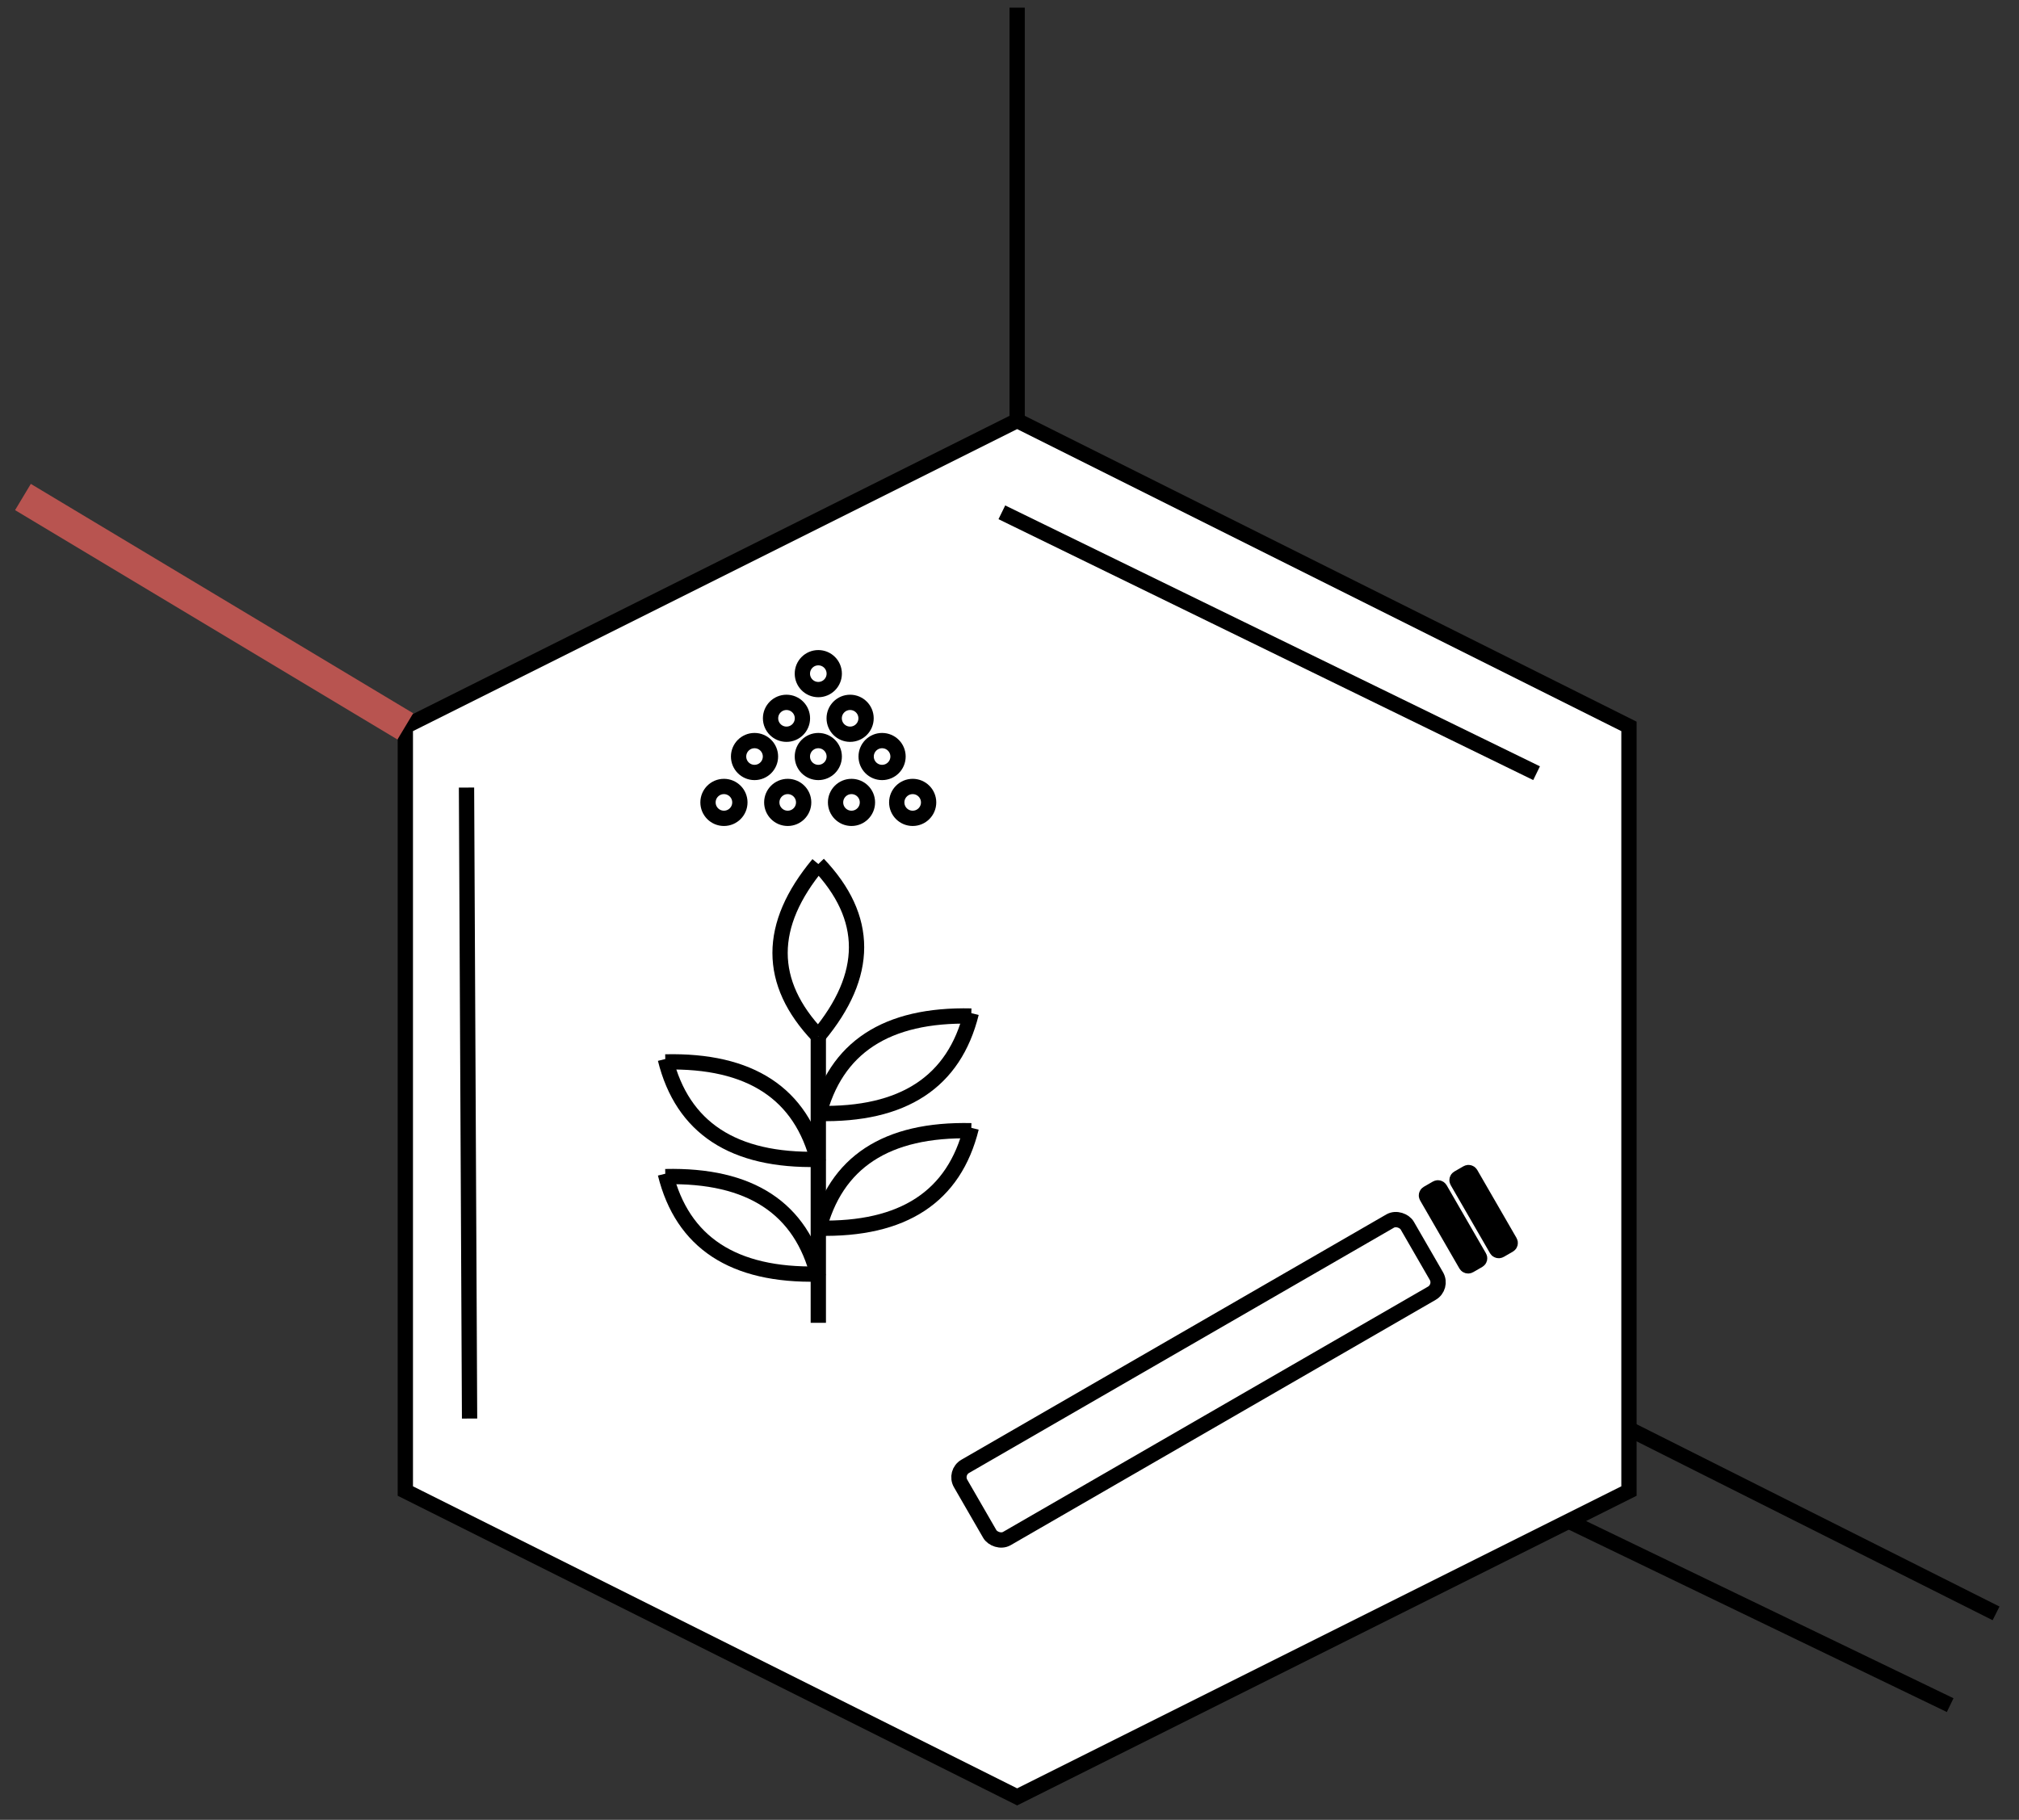
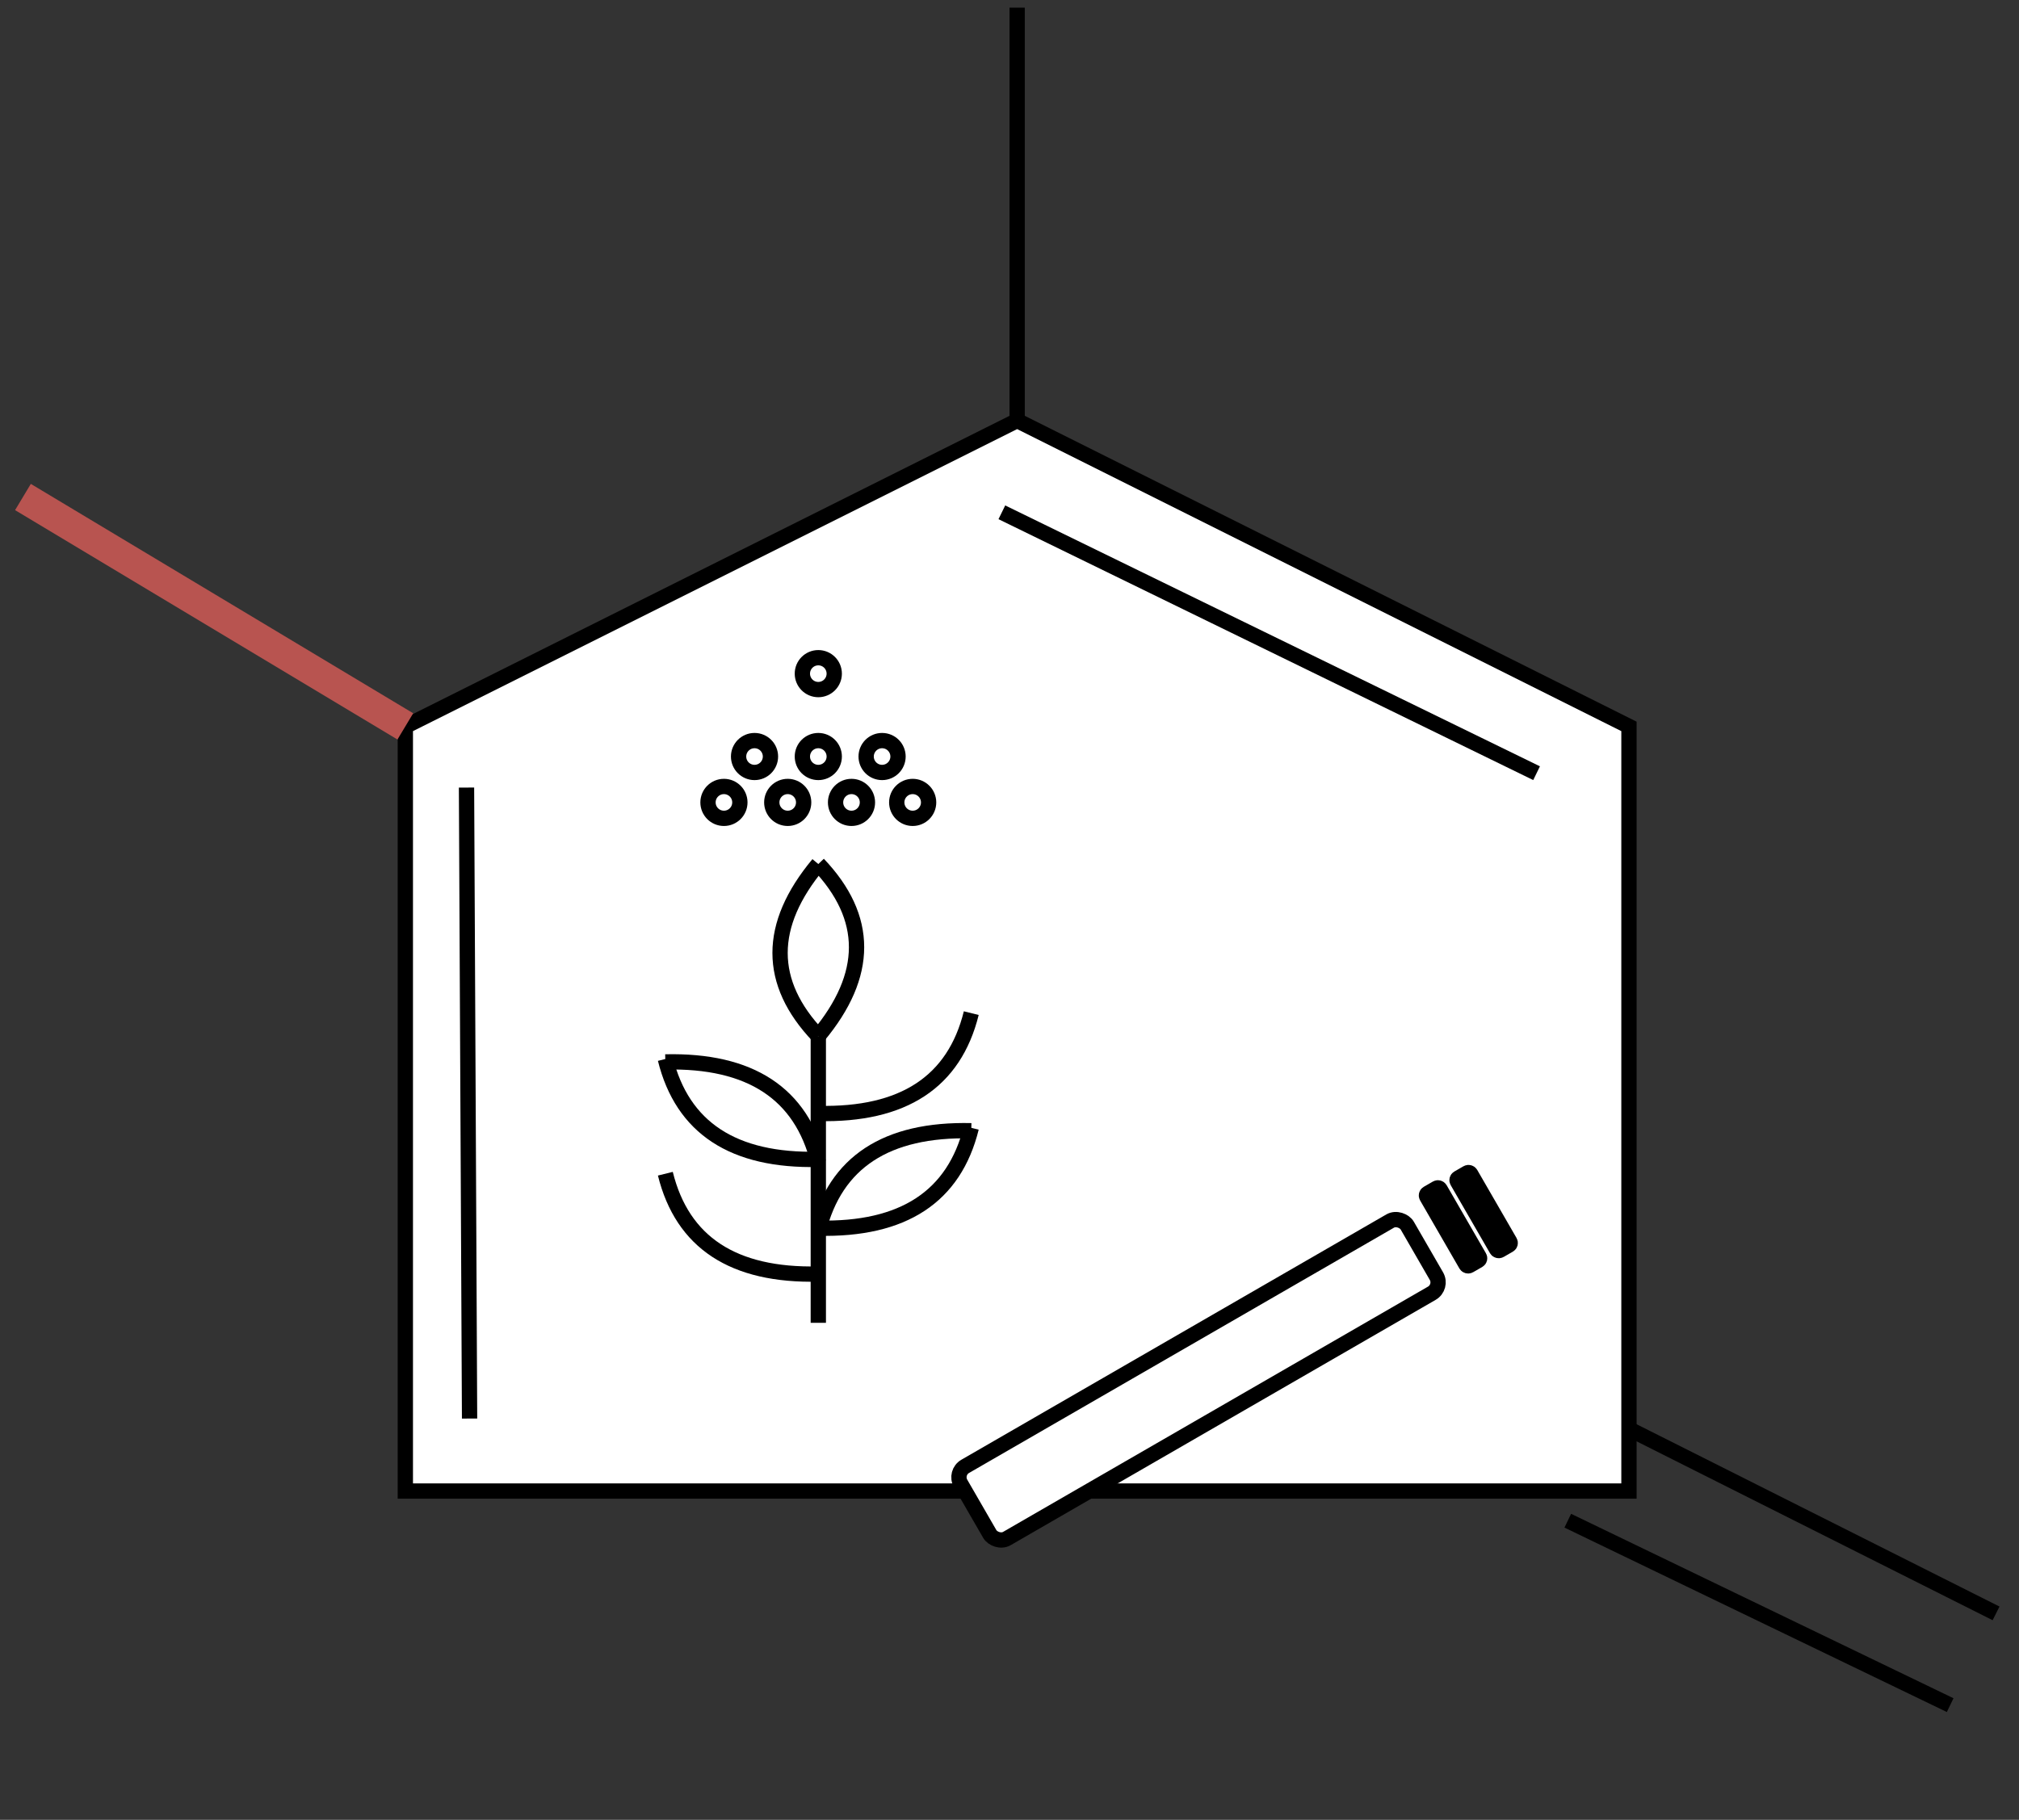
<svg xmlns="http://www.w3.org/2000/svg" style="background: transparent; background-color: transparent; color-scheme: light;" version="1.1" width="132px" height="119px" viewBox="-0.5 -0.5 132 119" content="&lt;mxfile host=&quot;Electron&quot; agent=&quot;Mozilla/5.0 (Macintosh; Intel Mac OS X 10_15_7) AppleWebKit/537.36 (KHTML, like Gecko) draw.io/26.2.2 Chrome/134.0.7.178 Electron/35.1.2 Safari/537.36&quot; version=&quot;26.2.2&quot; scale=&quot;1&quot; border=&quot;0&quot;&gt;&#10;  &lt;diagram name=&quot;Page-1&quot; id=&quot;8QiWAbEcKTw8t9qLaF6k&quot;&gt;&#10;    &lt;mxGraphModel dx=&quot;166&quot; dy=&quot;111&quot; grid=&quot;1&quot; gridSize=&quot;10&quot; guides=&quot;1&quot; tooltips=&quot;1&quot; connect=&quot;1&quot; arrows=&quot;1&quot; fold=&quot;1&quot; page=&quot;1&quot; pageScale=&quot;1&quot; pageWidth=&quot;1450&quot; pageHeight=&quot;200&quot; math=&quot;0&quot; shadow=&quot;0&quot;&gt;&#10;      &lt;root&gt;&#10;        &lt;mxCell id=&quot;0&quot; /&gt;&#10;        &lt;mxCell id=&quot;1&quot; parent=&quot;0&quot; /&gt;&#10;        &lt;mxCell id=&quot;Ag0LlbpmbiU5NmqwUwwE-1&quot; value=&quot;&quot; style=&quot;shape=hexagon;perimeter=hexagonPerimeter2;whiteSpace=wrap;html=1;fixedSize=1;rotation=90;&quot; parent=&quot;1&quot; vertex=&quot;1&quot;&gt;&#10;          &lt;mxGeometry x=&quot;240&quot; y=&quot;50&quot; width=&quot;90&quot; height=&quot;80&quot; as=&quot;geometry&quot; /&gt;&#10;        &lt;/mxCell&gt;&#10;        &lt;mxCell id=&quot;Ag0LlbpmbiU5NmqwUwwE-4&quot; value=&quot;&quot; style=&quot;endArrow=none;html=1;rounded=0;exitX=0.234;exitY=0.063;exitDx=0;exitDy=0;exitPerimeter=0;&quot; parent=&quot;1&quot; edge=&quot;1&quot;&gt;&#10;          &lt;mxGeometry width=&quot;50&quot; height=&quot;50&quot; relative=&quot;1&quot; as=&quot;geometry&quot;&gt;&#10;            &lt;mxPoint x=&quot;318.96&quot; y=&quot;68.06&quot; as=&quot;sourcePoint&quot; /&gt;&#10;            &lt;mxPoint x=&quot;284&quot; y=&quot;51&quot; as=&quot;targetPoint&quot; /&gt;&#10;          &lt;/mxGeometry&gt;&#10;        &lt;/mxCell&gt;&#10;        &lt;mxCell id=&quot;Ag0LlbpmbiU5NmqwUwwE-5&quot; value=&quot;&quot; style=&quot;endArrow=none;html=1;rounded=0;exitX=0.714;exitY=0.96;exitDx=0;exitDy=0;exitPerimeter=0;&quot; parent=&quot;1&quot; edge=&quot;1&quot;&gt;&#10;          &lt;mxGeometry width=&quot;50&quot; height=&quot;50&quot; relative=&quot;1&quot; as=&quot;geometry&quot;&gt;&#10;            &lt;mxPoint x=&quot;249.2&quot; y=&quot;110.26&quot; as=&quot;sourcePoint&quot; /&gt;&#10;            &lt;mxPoint x=&quot;249&quot; y=&quot;69&quot; as=&quot;targetPoint&quot; /&gt;&#10;          &lt;/mxGeometry&gt;&#10;        &lt;/mxCell&gt;&#10;        &lt;mxCell id=&quot;Ag0LlbpmbiU5NmqwUwwE-6&quot; value=&quot;&quot; style=&quot;endArrow=none;html=1;rounded=0;&quot; parent=&quot;1&quot; edge=&quot;1&quot;&gt;&#10;          &lt;mxGeometry width=&quot;50&quot; height=&quot;50&quot; relative=&quot;1&quot; as=&quot;geometry&quot;&gt;&#10;            &lt;mxPoint x=&quot;349&quot; y=&quot;123&quot; as=&quot;sourcePoint&quot; /&gt;&#10;            &lt;mxPoint x=&quot;325&quot; y=&quot;110.94&quot; as=&quot;targetPoint&quot; /&gt;&#10;          &lt;/mxGeometry&gt;&#10;        &lt;/mxCell&gt;&#10;        &lt;mxCell id=&quot;Ag0LlbpmbiU5NmqwUwwE-7&quot; value=&quot;&quot; style=&quot;endArrow=none;html=1;rounded=0;&quot; parent=&quot;1&quot; edge=&quot;1&quot;&gt;&#10;          &lt;mxGeometry width=&quot;50&quot; height=&quot;50&quot; relative=&quot;1&quot; as=&quot;geometry&quot;&gt;&#10;            &lt;mxPoint x=&quot;346&quot; y=&quot;129&quot; as=&quot;sourcePoint&quot; /&gt;&#10;            &lt;mxPoint x=&quot;321&quot; y=&quot;116.94&quot; as=&quot;targetPoint&quot; /&gt;&#10;          &lt;/mxGeometry&gt;&#10;        &lt;/mxCell&gt;&#10;        &lt;mxCell id=&quot;Ag0LlbpmbiU5NmqwUwwE-9&quot; value=&quot;&quot; style=&quot;endArrow=none;html=1;rounded=0;exitX=0.714;exitY=0.96;exitDx=0;exitDy=0;exitPerimeter=0;&quot; parent=&quot;1&quot; edge=&quot;1&quot;&gt;&#10;          &lt;mxGeometry width=&quot;50&quot; height=&quot;50&quot; relative=&quot;1&quot; as=&quot;geometry&quot;&gt;&#10;            &lt;mxPoint x=&quot;285&quot; y=&quot;45&quot; as=&quot;sourcePoint&quot; /&gt;&#10;            &lt;mxPoint x=&quot;285&quot; y=&quot;18&quot; as=&quot;targetPoint&quot; /&gt;&#10;          &lt;/mxGeometry&gt;&#10;        &lt;/mxCell&gt;&#10;        &lt;mxCell id=&quot;Ag0LlbpmbiU5NmqwUwwE-10&quot; value=&quot;&quot; style=&quot;endArrow=none;html=1;rounded=0;exitX=0.714;exitY=0.96;exitDx=0;exitDy=0;exitPerimeter=0;strokeWidth=2;fillColor=#f8cecc;strokeColor=#b85450;&quot; parent=&quot;1&quot; edge=&quot;1&quot;&gt;&#10;          &lt;mxGeometry width=&quot;50&quot; height=&quot;50&quot; relative=&quot;1&quot; as=&quot;geometry&quot;&gt;&#10;            &lt;mxPoint x=&quot;245&quot; y=&quot;65&quot; as=&quot;sourcePoint&quot; /&gt;&#10;            &lt;mxPoint x=&quot;220&quot; y=&quot;50&quot; as=&quot;targetPoint&quot; /&gt;&#10;          &lt;/mxGeometry&gt;&#10;        &lt;/mxCell&gt;&#10;        &lt;mxCell id=&quot;Ag0LlbpmbiU5NmqwUwwE-26&quot; value=&quot;&quot; style=&quot;group;rotation=-30;&quot; parent=&quot;1&quot; vertex=&quot;1&quot; connectable=&quot;0&quot;&gt;&#10;          &lt;mxGeometry x=&quot;279.995&quot; y=&quot;103&quot; width=&quot;38.005&quot; height=&quot;5.507&quot; as=&quot;geometry&quot; /&gt;&#10;        &lt;/mxCell&gt;&#10;        &lt;mxCell id=&quot;Ag0LlbpmbiU5NmqwUwwE-16&quot; value=&quot;&quot; style=&quot;rounded=1;whiteSpace=wrap;html=1;rotation=-30;&quot; parent=&quot;Ag0LlbpmbiU5NmqwUwwE-26&quot; vertex=&quot;1&quot;&gt;&#10;          &lt;mxGeometry y=&quot;2&quot; width=&quot;33.721&quot; height=&quot;5.455&quot; as=&quot;geometry&quot; /&gt;&#10;        &lt;/mxCell&gt;&#10;        &lt;mxCell id=&quot;Ag0LlbpmbiU5NmqwUwwE-18&quot; value=&quot;&quot; style=&quot;rounded=1;whiteSpace=wrap;html=1;rotation=-30;&quot; parent=&quot;Ag0LlbpmbiU5NmqwUwwE-26&quot; vertex=&quot;1&quot;&gt;&#10;          &lt;mxGeometry x=&quot;33&quot; y=&quot;-8&quot; width=&quot;1&quot; height=&quot;5.455&quot; as=&quot;geometry&quot; /&gt;&#10;        &lt;/mxCell&gt;&#10;        &lt;mxCell id=&quot;Ag0LlbpmbiU5NmqwUwwE-25&quot; value=&quot;&quot; style=&quot;rounded=1;whiteSpace=wrap;html=1;rotation=-30;&quot; parent=&quot;Ag0LlbpmbiU5NmqwUwwE-26&quot; vertex=&quot;1&quot;&gt;&#10;          &lt;mxGeometry x=&quot;35&quot; y=&quot;-9&quot; width=&quot;1&quot; height=&quot;5.455&quot; as=&quot;geometry&quot; /&gt;&#10;        &lt;/mxCell&gt;&#10;        &lt;mxCell id=&quot;KGw0QGR-ou0frbYjd3fn-21&quot; value=&quot;&quot; style=&quot;group&quot; vertex=&quot;1&quot; connectable=&quot;0&quot; parent=&quot;1&quot;&gt;&#10;          &lt;mxGeometry x=&quot;262&quot; y=&quot;74&quot; width=&quot;20&quot; height=&quot;30&quot; as=&quot;geometry&quot; /&gt;&#10;        &lt;/mxCell&gt;&#10;        &lt;mxCell id=&quot;KGw0QGR-ou0frbYjd3fn-6&quot; value=&quot;&quot; style=&quot;endArrow=none;html=1;rounded=0;&quot; edge=&quot;1&quot; parent=&quot;KGw0QGR-ou0frbYjd3fn-21&quot;&gt;&#10;          &lt;mxGeometry width=&quot;50&quot; height=&quot;50&quot; relative=&quot;1&quot; as=&quot;geometry&quot;&gt;&#10;            &lt;mxPoint x=&quot;10&quot; y=&quot;30&quot; as=&quot;sourcePoint&quot; /&gt;&#10;            &lt;mxPoint x=&quot;10&quot; y=&quot;11.248&quot; as=&quot;targetPoint&quot; /&gt;&#10;          &lt;/mxGeometry&gt;&#10;        &lt;/mxCell&gt;&#10;        &lt;mxCell id=&quot;KGw0QGR-ou0frbYjd3fn-7&quot; value=&quot;&quot; style=&quot;curved=1;endArrow=none;html=1;rounded=0;startFill=0;&quot; edge=&quot;1&quot; parent=&quot;KGw0QGR-ou0frbYjd3fn-21&quot;&gt;&#10;          &lt;mxGeometry width=&quot;50&quot; height=&quot;50&quot; relative=&quot;1&quot; as=&quot;geometry&quot;&gt;&#10;            &lt;mxPoint x=&quot;10&quot; y=&quot;16.311&quot; as=&quot;sourcePoint&quot; /&gt;&#10;            &lt;mxPoint x=&quot;20&quot; y=&quot;9.748&quot; as=&quot;targetPoint&quot; /&gt;&#10;            &lt;Array as=&quot;points&quot;&gt;&#10;              &lt;mxPoint x=&quot;18.333&quot; y=&quot;16.499&quot; /&gt;&#10;            &lt;/Array&gt;&#10;          &lt;/mxGeometry&gt;&#10;        &lt;/mxCell&gt;&#10;        &lt;mxCell id=&quot;KGw0QGR-ou0frbYjd3fn-9&quot; value=&quot;&quot; style=&quot;curved=1;endArrow=none;html=1;rounded=0;startFill=0;&quot; edge=&quot;1&quot; parent=&quot;KGw0QGR-ou0frbYjd3fn-21&quot;&gt;&#10;          &lt;mxGeometry width=&quot;50&quot; height=&quot;50&quot; relative=&quot;1&quot; as=&quot;geometry&quot;&gt;&#10;            &lt;mxPoint x=&quot;20&quot; y=&quot;9.935&quot; as=&quot;sourcePoint&quot; /&gt;&#10;            &lt;mxPoint x=&quot;10&quot; y=&quot;16.499&quot; as=&quot;targetPoint&quot; /&gt;&#10;            &lt;Array as=&quot;points&quot;&gt;&#10;              &lt;mxPoint x=&quot;11.667&quot; y=&quot;9.748&quot; /&gt;&#10;            &lt;/Array&gt;&#10;          &lt;/mxGeometry&gt;&#10;        &lt;/mxCell&gt;&#10;        &lt;mxCell id=&quot;KGw0QGR-ou0frbYjd3fn-10&quot; value=&quot;&quot; style=&quot;curved=1;endArrow=none;html=1;rounded=0;startFill=0;&quot; edge=&quot;1&quot; parent=&quot;KGw0QGR-ou0frbYjd3fn-21&quot;&gt;&#10;          &lt;mxGeometry width=&quot;50&quot; height=&quot;50&quot; relative=&quot;1&quot; as=&quot;geometry&quot;&gt;&#10;            &lt;mxPoint x=&quot;10&quot; y=&quot;23.812&quot; as=&quot;sourcePoint&quot; /&gt;&#10;            &lt;mxPoint x=&quot;20&quot; y=&quot;17.249&quot; as=&quot;targetPoint&quot; /&gt;&#10;            &lt;Array as=&quot;points&quot;&gt;&#10;              &lt;mxPoint x=&quot;18.333&quot; y=&quot;23.999&quot; /&gt;&#10;            &lt;/Array&gt;&#10;          &lt;/mxGeometry&gt;&#10;        &lt;/mxCell&gt;&#10;        &lt;mxCell id=&quot;KGw0QGR-ou0frbYjd3fn-11&quot; value=&quot;&quot; style=&quot;curved=1;endArrow=none;html=1;rounded=0;startFill=0;&quot; edge=&quot;1&quot; parent=&quot;KGw0QGR-ou0frbYjd3fn-21&quot;&gt;&#10;          &lt;mxGeometry width=&quot;50&quot; height=&quot;50&quot; relative=&quot;1&quot; as=&quot;geometry&quot;&gt;&#10;            &lt;mxPoint x=&quot;20&quot; y=&quot;17.436&quot; as=&quot;sourcePoint&quot; /&gt;&#10;            &lt;mxPoint x=&quot;10&quot; y=&quot;23.999&quot; as=&quot;targetPoint&quot; /&gt;&#10;            &lt;Array as=&quot;points&quot;&gt;&#10;              &lt;mxPoint x=&quot;11.667&quot; y=&quot;17.249&quot; /&gt;&#10;            &lt;/Array&gt;&#10;          &lt;/mxGeometry&gt;&#10;        &lt;/mxCell&gt;&#10;        &lt;mxCell id=&quot;KGw0QGR-ou0frbYjd3fn-15&quot; value=&quot;&quot; style=&quot;group;rotation=-55;&quot; vertex=&quot;1&quot; connectable=&quot;0&quot; parent=&quot;KGw0QGR-ou0frbYjd3fn-21&quot;&gt;&#10;          &lt;mxGeometry x=&quot;5&quot; y=&quot;2.247&quot; width=&quot;10&quot; height=&quot;6.751&quot; as=&quot;geometry&quot; /&gt;&#10;        &lt;/mxCell&gt;&#10;        &lt;mxCell id=&quot;KGw0QGR-ou0frbYjd3fn-13&quot; value=&quot;&quot; style=&quot;curved=1;endArrow=none;html=1;rounded=0;startFill=0;&quot; edge=&quot;1&quot; parent=&quot;KGw0QGR-ou0frbYjd3fn-15&quot;&gt;&#10;          &lt;mxGeometry width=&quot;50&quot; height=&quot;50&quot; relative=&quot;1&quot; as=&quot;geometry&quot;&gt;&#10;            &lt;mxPoint x=&quot;5&quot; y=&quot;9.001&quot; as=&quot;sourcePoint&quot; /&gt;&#10;            &lt;mxPoint x=&quot;5&quot; y=&quot;-2.25&quot; as=&quot;targetPoint&quot; /&gt;&#10;            &lt;Array as=&quot;points&quot;&gt;&#10;              &lt;mxPoint x=&quot;10&quot; y=&quot;3&quot; /&gt;&#10;            &lt;/Array&gt;&#10;          &lt;/mxGeometry&gt;&#10;        &lt;/mxCell&gt;&#10;        &lt;mxCell id=&quot;KGw0QGR-ou0frbYjd3fn-14&quot; value=&quot;&quot; style=&quot;curved=1;endArrow=none;html=1;rounded=0;startFill=0;&quot; edge=&quot;1&quot; parent=&quot;KGw0QGR-ou0frbYjd3fn-15&quot;&gt;&#10;          &lt;mxGeometry width=&quot;50&quot; height=&quot;50&quot; relative=&quot;1&quot; as=&quot;geometry&quot;&gt;&#10;            &lt;mxPoint x=&quot;5&quot; y=&quot;-2.25&quot; as=&quot;sourcePoint&quot; /&gt;&#10;            &lt;mxPoint x=&quot;5&quot; y=&quot;9.001&quot; as=&quot;targetPoint&quot; /&gt;&#10;            &lt;Array as=&quot;points&quot;&gt;&#10;              &lt;mxPoint y=&quot;3.75&quot; /&gt;&#10;            &lt;/Array&gt;&#10;          &lt;/mxGeometry&gt;&#10;        &lt;/mxCell&gt;&#10;        &lt;mxCell id=&quot;KGw0QGR-ou0frbYjd3fn-20&quot; value=&quot;&quot; style=&quot;group;flipH=1;&quot; vertex=&quot;1&quot; connectable=&quot;0&quot; parent=&quot;KGw0QGR-ou0frbYjd3fn-21&quot;&gt;&#10;          &lt;mxGeometry y=&quot;12.748&quot; width=&quot;10&quot; height=&quot;14.251&quot; as=&quot;geometry&quot; /&gt;&#10;        &lt;/mxCell&gt;&#10;        &lt;mxCell id=&quot;KGw0QGR-ou0frbYjd3fn-16&quot; value=&quot;&quot; style=&quot;curved=1;endArrow=none;html=1;rounded=0;startFill=0;&quot; edge=&quot;1&quot; parent=&quot;KGw0QGR-ou0frbYjd3fn-20&quot;&gt;&#10;          &lt;mxGeometry width=&quot;50&quot; height=&quot;50&quot; relative=&quot;1&quot; as=&quot;geometry&quot;&gt;&#10;            &lt;mxPoint x=&quot;10&quot; y=&quot;6.563&quot; as=&quot;sourcePoint&quot; /&gt;&#10;            &lt;mxPoint y=&quot;4.263682118777142e-14&quot; as=&quot;targetPoint&quot; /&gt;&#10;            &lt;Array as=&quot;points&quot;&gt;&#10;              &lt;mxPoint x=&quot;1.667&quot; y=&quot;6.751&quot; /&gt;&#10;            &lt;/Array&gt;&#10;          &lt;/mxGeometry&gt;&#10;        &lt;/mxCell&gt;&#10;        &lt;mxCell id=&quot;KGw0QGR-ou0frbYjd3fn-17&quot; value=&quot;&quot; style=&quot;curved=1;endArrow=none;html=1;rounded=0;startFill=0;&quot; edge=&quot;1&quot; parent=&quot;KGw0QGR-ou0frbYjd3fn-20&quot;&gt;&#10;          &lt;mxGeometry width=&quot;50&quot; height=&quot;50&quot; relative=&quot;1&quot; as=&quot;geometry&quot;&gt;&#10;            &lt;mxPoint y=&quot;0.188&quot; as=&quot;sourcePoint&quot; /&gt;&#10;            &lt;mxPoint x=&quot;10&quot; y=&quot;6.751&quot; as=&quot;targetPoint&quot; /&gt;&#10;            &lt;Array as=&quot;points&quot;&gt;&#10;              &lt;mxPoint x=&quot;8.333&quot; /&gt;&#10;            &lt;/Array&gt;&#10;          &lt;/mxGeometry&gt;&#10;        &lt;/mxCell&gt;&#10;        &lt;mxCell id=&quot;KGw0QGR-ou0frbYjd3fn-18&quot; value=&quot;&quot; style=&quot;curved=1;endArrow=none;html=1;rounded=0;startFill=0;&quot; edge=&quot;1&quot; parent=&quot;KGw0QGR-ou0frbYjd3fn-20&quot;&gt;&#10;          &lt;mxGeometry width=&quot;50&quot; height=&quot;50&quot; relative=&quot;1&quot; as=&quot;geometry&quot;&gt;&#10;            &lt;mxPoint x=&quot;10&quot; y=&quot;14.064&quot; as=&quot;sourcePoint&quot; /&gt;&#10;            &lt;mxPoint y=&quot;7.501&quot; as=&quot;targetPoint&quot; /&gt;&#10;            &lt;Array as=&quot;points&quot;&gt;&#10;              &lt;mxPoint x=&quot;1.667&quot; y=&quot;14.251&quot; /&gt;&#10;            &lt;/Array&gt;&#10;          &lt;/mxGeometry&gt;&#10;        &lt;/mxCell&gt;&#10;        &lt;mxCell id=&quot;KGw0QGR-ou0frbYjd3fn-19&quot; value=&quot;&quot; style=&quot;curved=1;endArrow=none;html=1;rounded=0;startFill=0;&quot; edge=&quot;1&quot; parent=&quot;KGw0QGR-ou0frbYjd3fn-20&quot;&gt;&#10;          &lt;mxGeometry width=&quot;50&quot; height=&quot;50&quot; relative=&quot;1&quot; as=&quot;geometry&quot;&gt;&#10;            &lt;mxPoint y=&quot;7.688&quot; as=&quot;sourcePoint&quot; /&gt;&#10;            &lt;mxPoint x=&quot;10&quot; y=&quot;14.251&quot; as=&quot;targetPoint&quot; /&gt;&#10;            &lt;Array as=&quot;points&quot;&gt;&#10;              &lt;mxPoint x=&quot;8.333&quot; y=&quot;7.501&quot; /&gt;&#10;            &lt;/Array&gt;&#10;          &lt;/mxGeometry&gt;&#10;        &lt;/mxCell&gt;&#10;        &lt;mxCell id=&quot;KGw0QGR-ou0frbYjd3fn-26&quot; value=&quot;&quot; style=&quot;group&quot; vertex=&quot;1&quot; connectable=&quot;0&quot; parent=&quot;1&quot;&gt;&#10;          &lt;mxGeometry x=&quot;264.793&quot; y=&quot;60.507&quot; width=&quot;14.417&quot; height=&quot;10.5&quot; as=&quot;geometry&quot; /&gt;&#10;        &lt;/mxCell&gt;&#10;        &lt;mxCell id=&quot;Ag0LlbpmbiU5NmqwUwwE-36&quot; value=&quot;&quot; style=&quot;ellipse;whiteSpace=wrap;html=1;aspect=fixed;&quot; parent=&quot;KGw0QGR-ou0frbYjd3fn-26&quot; vertex=&quot;1&quot;&gt;&#10;          &lt;mxGeometry x=&quot;6.167&quot; width=&quot;2.083&quot; height=&quot;2.083&quot; as=&quot;geometry&quot; /&gt;&#10;        &lt;/mxCell&gt;&#10;        &lt;mxCell id=&quot;Ag0LlbpmbiU5NmqwUwwE-37&quot; value=&quot;&quot; style=&quot;ellipse;whiteSpace=wrap;html=1;aspect=fixed;&quot; parent=&quot;KGw0QGR-ou0frbYjd3fn-26&quot; vertex=&quot;1&quot;&gt;&#10;          &lt;mxGeometry x=&quot;4.083&quot; y=&quot;2.917&quot; width=&quot;2.083&quot; height=&quot;2.083&quot; as=&quot;geometry&quot; /&gt;&#10;        &lt;/mxCell&gt;&#10;        &lt;mxCell id=&quot;Ag0LlbpmbiU5NmqwUwwE-38&quot; value=&quot;&quot; style=&quot;ellipse;whiteSpace=wrap;html=1;aspect=fixed;&quot; parent=&quot;KGw0QGR-ou0frbYjd3fn-26&quot; vertex=&quot;1&quot;&gt;&#10;          &lt;mxGeometry x=&quot;8.25&quot; y=&quot;2.917&quot; width=&quot;2.083&quot; height=&quot;2.083&quot; as=&quot;geometry&quot; /&gt;&#10;        &lt;/mxCell&gt;&#10;        &lt;mxCell id=&quot;Ag0LlbpmbiU5NmqwUwwE-39&quot; value=&quot;&quot; style=&quot;ellipse;whiteSpace=wrap;html=1;aspect=fixed;&quot; parent=&quot;KGw0QGR-ou0frbYjd3fn-26&quot; vertex=&quot;1&quot;&gt;&#10;          &lt;mxGeometry x=&quot;2&quot; y=&quot;5.417&quot; width=&quot;2.083&quot; height=&quot;2.083&quot; as=&quot;geometry&quot; /&gt;&#10;        &lt;/mxCell&gt;&#10;        &lt;mxCell id=&quot;Ag0LlbpmbiU5NmqwUwwE-40&quot; value=&quot;&quot; style=&quot;ellipse;whiteSpace=wrap;html=1;aspect=fixed;&quot; parent=&quot;KGw0QGR-ou0frbYjd3fn-26&quot; vertex=&quot;1&quot;&gt;&#10;          &lt;mxGeometry x=&quot;6.167&quot; y=&quot;5.417&quot; width=&quot;2.083&quot; height=&quot;2.083&quot; as=&quot;geometry&quot; /&gt;&#10;        &lt;/mxCell&gt;&#10;        &lt;mxCell id=&quot;Ag0LlbpmbiU5NmqwUwwE-41&quot; value=&quot;&quot; style=&quot;ellipse;whiteSpace=wrap;html=1;aspect=fixed;&quot; parent=&quot;KGw0QGR-ou0frbYjd3fn-26&quot; vertex=&quot;1&quot;&gt;&#10;          &lt;mxGeometry x=&quot;10.333&quot; y=&quot;5.417&quot; width=&quot;2.083&quot; height=&quot;2.083&quot; as=&quot;geometry&quot; /&gt;&#10;        &lt;/mxCell&gt;&#10;        &lt;mxCell id=&quot;KGw0QGR-ou0frbYjd3fn-2&quot; value=&quot;&quot; style=&quot;ellipse;whiteSpace=wrap;html=1;aspect=fixed;&quot; vertex=&quot;1&quot; parent=&quot;KGw0QGR-ou0frbYjd3fn-26&quot;&gt;&#10;          &lt;mxGeometry y=&quot;8.417&quot; width=&quot;2.083&quot; height=&quot;2.083&quot; as=&quot;geometry&quot; /&gt;&#10;        &lt;/mxCell&gt;&#10;        &lt;mxCell id=&quot;KGw0QGR-ou0frbYjd3fn-3&quot; value=&quot;&quot; style=&quot;ellipse;whiteSpace=wrap;html=1;aspect=fixed;&quot; vertex=&quot;1&quot; parent=&quot;KGw0QGR-ou0frbYjd3fn-26&quot;&gt;&#10;          &lt;mxGeometry x=&quot;4.167&quot; y=&quot;8.417&quot; width=&quot;2.083&quot; height=&quot;2.083&quot; as=&quot;geometry&quot; /&gt;&#10;        &lt;/mxCell&gt;&#10;        &lt;mxCell id=&quot;KGw0QGR-ou0frbYjd3fn-4&quot; value=&quot;&quot; style=&quot;ellipse;whiteSpace=wrap;html=1;aspect=fixed;&quot; vertex=&quot;1&quot; parent=&quot;KGw0QGR-ou0frbYjd3fn-26&quot;&gt;&#10;          &lt;mxGeometry x=&quot;8.333&quot; y=&quot;8.417&quot; width=&quot;2.083&quot; height=&quot;2.083&quot; as=&quot;geometry&quot; /&gt;&#10;        &lt;/mxCell&gt;&#10;        &lt;mxCell id=&quot;KGw0QGR-ou0frbYjd3fn-5&quot; value=&quot;&quot; style=&quot;ellipse;whiteSpace=wrap;html=1;aspect=fixed;&quot; vertex=&quot;1&quot; parent=&quot;KGw0QGR-ou0frbYjd3fn-26&quot;&gt;&#10;          &lt;mxGeometry x=&quot;12.333&quot; y=&quot;8.417&quot; width=&quot;2.083&quot; height=&quot;2.083&quot; as=&quot;geometry&quot; /&gt;&#10;        &lt;/mxCell&gt;&#10;      &lt;/root&gt;&#10;    &lt;/mxGraphModel&gt;&#10;  &lt;/diagram&gt;&#10;&lt;/mxfile&gt;&#10;">
  <rect x="-0.5" y="-0.5" width="132" height="119" fill="#333333" stroke="none" />
  <defs />
  <g>
    <g data-cell-id="0">
      <g data-cell-id="1">
        <g data-cell-id="Ag0LlbpmbiU5NmqwUwwE-1">
          <g>
-             <path d="M 41 32 L 91 32 L 111 72 L 91 112 L 41 112 L 21 72 Z" fill="#ffffff" stroke="#000000" stroke-miterlimit="10" transform="rotate(90,66,72)" pointer-events="all" style="fill: rgb(255, 255, 255); stroke: rgb(0, 0, 0);" />
+             <path d="M 41 32 L 91 32 L 91 112 L 41 112 L 21 72 Z" fill="#ffffff" stroke="#000000" stroke-miterlimit="10" transform="rotate(90,66,72)" pointer-events="all" style="fill: rgb(255, 255, 255); stroke: rgb(0, 0, 0);" />
          </g>
        </g>
        <g data-cell-id="Ag0LlbpmbiU5NmqwUwwE-4">
          <g>
            <path d="M 99.96 50.06 L 65 33" fill="none" stroke="#000000" stroke-miterlimit="10" pointer-events="stroke" style="stroke: rgb(0, 0, 0);" />
          </g>
        </g>
        <g data-cell-id="Ag0LlbpmbiU5NmqwUwwE-5">
          <g>
            <path d="M 30.2 92.26 L 30 51" fill="none" stroke="#000000" stroke-miterlimit="10" pointer-events="stroke" style="stroke: rgb(0, 0, 0);" />
          </g>
        </g>
        <g data-cell-id="Ag0LlbpmbiU5NmqwUwwE-6">
          <g>
            <path d="M 130 105 L 106 92.94" fill="none" stroke="#000000" stroke-miterlimit="10" pointer-events="stroke" style="stroke: rgb(0, 0, 0);" />
          </g>
        </g>
        <g data-cell-id="Ag0LlbpmbiU5NmqwUwwE-7">
          <g>
            <path d="M 127 111 L 102 98.94" fill="none" stroke="#000000" stroke-miterlimit="10" pointer-events="stroke" style="stroke: rgb(0, 0, 0);" />
          </g>
        </g>
        <g data-cell-id="Ag0LlbpmbiU5NmqwUwwE-9">
          <g>
            <path d="M 66 27 L 66 0" fill="none" stroke="#000000" stroke-miterlimit="10" pointer-events="stroke" style="stroke: rgb(0, 0, 0);" />
          </g>
        </g>
        <g data-cell-id="Ag0LlbpmbiU5NmqwUwwE-10">
          <g>
            <path d="M 26 47 L 1 32" fill="none" stroke="#b85450" stroke-width="2" stroke-miterlimit="10" pointer-events="stroke" style="stroke: rgb(184, 84, 80);" />
          </g>
        </g>
        <g data-cell-id="Ag0LlbpmbiU5NmqwUwwE-26">
          <g />
          <g data-cell-id="Ag0LlbpmbiU5NmqwUwwE-16">
            <g>
              <rect x="61" y="87" width="33.72" height="5.45" rx="0.82" ry="0.82" fill="#ffffff" stroke="#000000" transform="rotate(-30,77.86,89.73)" pointer-events="all" style="fill: rgb(255, 255, 255); stroke: rgb(0, 0, 0);" />
            </g>
          </g>
          <g data-cell-id="Ag0LlbpmbiU5NmqwUwwE-18">
            <g>
              <rect x="94" y="77" width="1" height="5.45" rx="0.15" ry="0.15" fill="#ffffff" stroke="#000000" transform="rotate(-30,94.5,79.73)" pointer-events="all" style="fill: rgb(255, 255, 255); stroke: rgb(0, 0, 0);" />
            </g>
          </g>
          <g data-cell-id="Ag0LlbpmbiU5NmqwUwwE-25">
            <g>
              <rect x="96" y="76" width="1" height="5.45" rx="0.15" ry="0.15" fill="#ffffff" stroke="#000000" transform="rotate(-30,96.5,78.73)" pointer-events="all" style="fill: rgb(255, 255, 255); stroke: rgb(0, 0, 0);" />
            </g>
          </g>
        </g>
        <g data-cell-id="KGw0QGR-ou0frbYjd3fn-21">
          <g />
          <g data-cell-id="KGw0QGR-ou0frbYjd3fn-6">
            <g>
              <path d="M 53 86 L 53 67.25" fill="none" stroke="#000000" stroke-miterlimit="10" pointer-events="stroke" style="stroke: rgb(0, 0, 0);" />
            </g>
          </g>
          <g data-cell-id="KGw0QGR-ou0frbYjd3fn-7">
            <g>
              <path d="M 53 72.31 Q 61.33 72.5 63 65.75" fill="none" stroke="#000000" stroke-miterlimit="10" pointer-events="stroke" style="stroke: rgb(0, 0, 0);" />
            </g>
          </g>
          <g data-cell-id="KGw0QGR-ou0frbYjd3fn-9">
            <g>
-               <path d="M 63 65.94 Q 54.67 65.75 53 72.5" fill="none" stroke="#000000" stroke-miterlimit="10" pointer-events="stroke" style="stroke: rgb(0, 0, 0);" />
-             </g>
+               </g>
          </g>
          <g data-cell-id="KGw0QGR-ou0frbYjd3fn-10">
            <g>
              <path d="M 53 79.81 Q 61.33 80 63 73.25" fill="none" stroke="#000000" stroke-miterlimit="10" pointer-events="stroke" style="stroke: rgb(0, 0, 0);" />
            </g>
          </g>
          <g data-cell-id="KGw0QGR-ou0frbYjd3fn-11">
            <g>
              <path d="M 63 73.44 Q 54.67 73.25 53 80" fill="none" stroke="#000000" stroke-miterlimit="10" pointer-events="stroke" style="stroke: rgb(0, 0, 0);" />
            </g>
          </g>
          <g data-cell-id="KGw0QGR-ou0frbYjd3fn-15">
            <g />
            <g data-cell-id="KGw0QGR-ou0frbYjd3fn-13">
              <g>
                <path d="M 53 67.25 Q 58 61.25 53 56" fill="none" stroke="#000000" stroke-miterlimit="10" pointer-events="stroke" style="stroke: rgb(0, 0, 0);" />
              </g>
            </g>
            <g data-cell-id="KGw0QGR-ou0frbYjd3fn-14">
              <g>
                <path d="M 53 56 Q 48 62 53 67.25" fill="none" stroke="#000000" stroke-miterlimit="10" pointer-events="stroke" style="stroke: rgb(0, 0, 0);" />
              </g>
            </g>
          </g>
          <g data-cell-id="KGw0QGR-ou0frbYjd3fn-20">
            <g />
            <g data-cell-id="KGw0QGR-ou0frbYjd3fn-16">
              <g>
                <path d="M 53 75.31 Q 44.67 75.5 43 68.75" fill="none" stroke="#000000" stroke-miterlimit="10" pointer-events="stroke" style="stroke: rgb(0, 0, 0);" />
              </g>
            </g>
            <g data-cell-id="KGw0QGR-ou0frbYjd3fn-17">
              <g>
                <path d="M 43 68.94 Q 51.33 68.75 53 75.5" fill="none" stroke="#000000" stroke-miterlimit="10" pointer-events="stroke" style="stroke: rgb(0, 0, 0);" />
              </g>
            </g>
            <g data-cell-id="KGw0QGR-ou0frbYjd3fn-18">
              <g>
                <path d="M 53 82.81 Q 44.67 83 43 76.25" fill="none" stroke="#000000" stroke-miterlimit="10" pointer-events="stroke" style="stroke: rgb(0, 0, 0);" />
              </g>
            </g>
            <g data-cell-id="KGw0QGR-ou0frbYjd3fn-19">
              <g>
-                 <path d="M 43 76.44 Q 51.33 76.25 53 83" fill="none" stroke="#000000" stroke-miterlimit="10" pointer-events="stroke" style="stroke: rgb(0, 0, 0);" />
-               </g>
+                 </g>
            </g>
          </g>
        </g>
        <g data-cell-id="KGw0QGR-ou0frbYjd3fn-26">
          <g />
          <g data-cell-id="Ag0LlbpmbiU5NmqwUwwE-36">
            <g>
              <ellipse cx="53" cy="43.55" rx="1.042" ry="1.042" fill="#ffffff" stroke="#000000" pointer-events="all" style="fill: rgb(255, 255, 255); stroke: rgb(0, 0, 0);" />
            </g>
          </g>
          <g data-cell-id="Ag0LlbpmbiU5NmqwUwwE-37">
            <g>
-               <ellipse cx="50.92" cy="46.47" rx="1.042" ry="1.042" fill="#ffffff" stroke="#000000" pointer-events="all" style="fill: rgb(255, 255, 255); stroke: rgb(0, 0, 0);" />
-             </g>
+               </g>
          </g>
          <g data-cell-id="Ag0LlbpmbiU5NmqwUwwE-38">
            <g>
-               <ellipse cx="55.08" cy="46.47" rx="1.042" ry="1.042" fill="#ffffff" stroke="#000000" pointer-events="all" style="fill: rgb(255, 255, 255); stroke: rgb(0, 0, 0);" />
-             </g>
+               </g>
          </g>
          <g data-cell-id="Ag0LlbpmbiU5NmqwUwwE-39">
            <g>
              <ellipse cx="48.83" cy="48.97" rx="1.042" ry="1.042" fill="#ffffff" stroke="#000000" pointer-events="all" style="fill: rgb(255, 255, 255); stroke: rgb(0, 0, 0);" />
            </g>
          </g>
          <g data-cell-id="Ag0LlbpmbiU5NmqwUwwE-40">
            <g>
              <ellipse cx="53" cy="48.97" rx="1.042" ry="1.042" fill="#ffffff" stroke="#000000" pointer-events="all" style="fill: rgb(255, 255, 255); stroke: rgb(0, 0, 0);" />
            </g>
          </g>
          <g data-cell-id="Ag0LlbpmbiU5NmqwUwwE-41">
            <g>
              <ellipse cx="57.17" cy="48.97" rx="1.042" ry="1.042" fill="#ffffff" stroke="#000000" pointer-events="all" style="fill: rgb(255, 255, 255); stroke: rgb(0, 0, 0);" />
            </g>
          </g>
          <g data-cell-id="KGw0QGR-ou0frbYjd3fn-2">
            <g>
              <ellipse cx="46.83" cy="51.97" rx="1.042" ry="1.042" fill="#ffffff" stroke="#000000" pointer-events="all" style="fill: rgb(255, 255, 255); stroke: rgb(0, 0, 0);" />
            </g>
          </g>
          <g data-cell-id="KGw0QGR-ou0frbYjd3fn-3">
            <g>
              <ellipse cx="51" cy="51.97" rx="1.042" ry="1.042" fill="#ffffff" stroke="#000000" pointer-events="all" style="fill: rgb(255, 255, 255); stroke: rgb(0, 0, 0);" />
            </g>
          </g>
          <g data-cell-id="KGw0QGR-ou0frbYjd3fn-4">
            <g>
              <ellipse cx="55.17" cy="51.97" rx="1.042" ry="1.042" fill="#ffffff" stroke="#000000" pointer-events="all" style="fill: rgb(255, 255, 255); stroke: rgb(0, 0, 0);" />
            </g>
          </g>
          <g data-cell-id="KGw0QGR-ou0frbYjd3fn-5">
            <g>
              <ellipse cx="59.17" cy="51.97" rx="1.042" ry="1.042" fill="#ffffff" stroke="#000000" pointer-events="all" style="fill: rgb(255, 255, 255); stroke: rgb(0, 0, 0);" />
            </g>
          </g>
        </g>
      </g>
    </g>
  </g>
</svg>